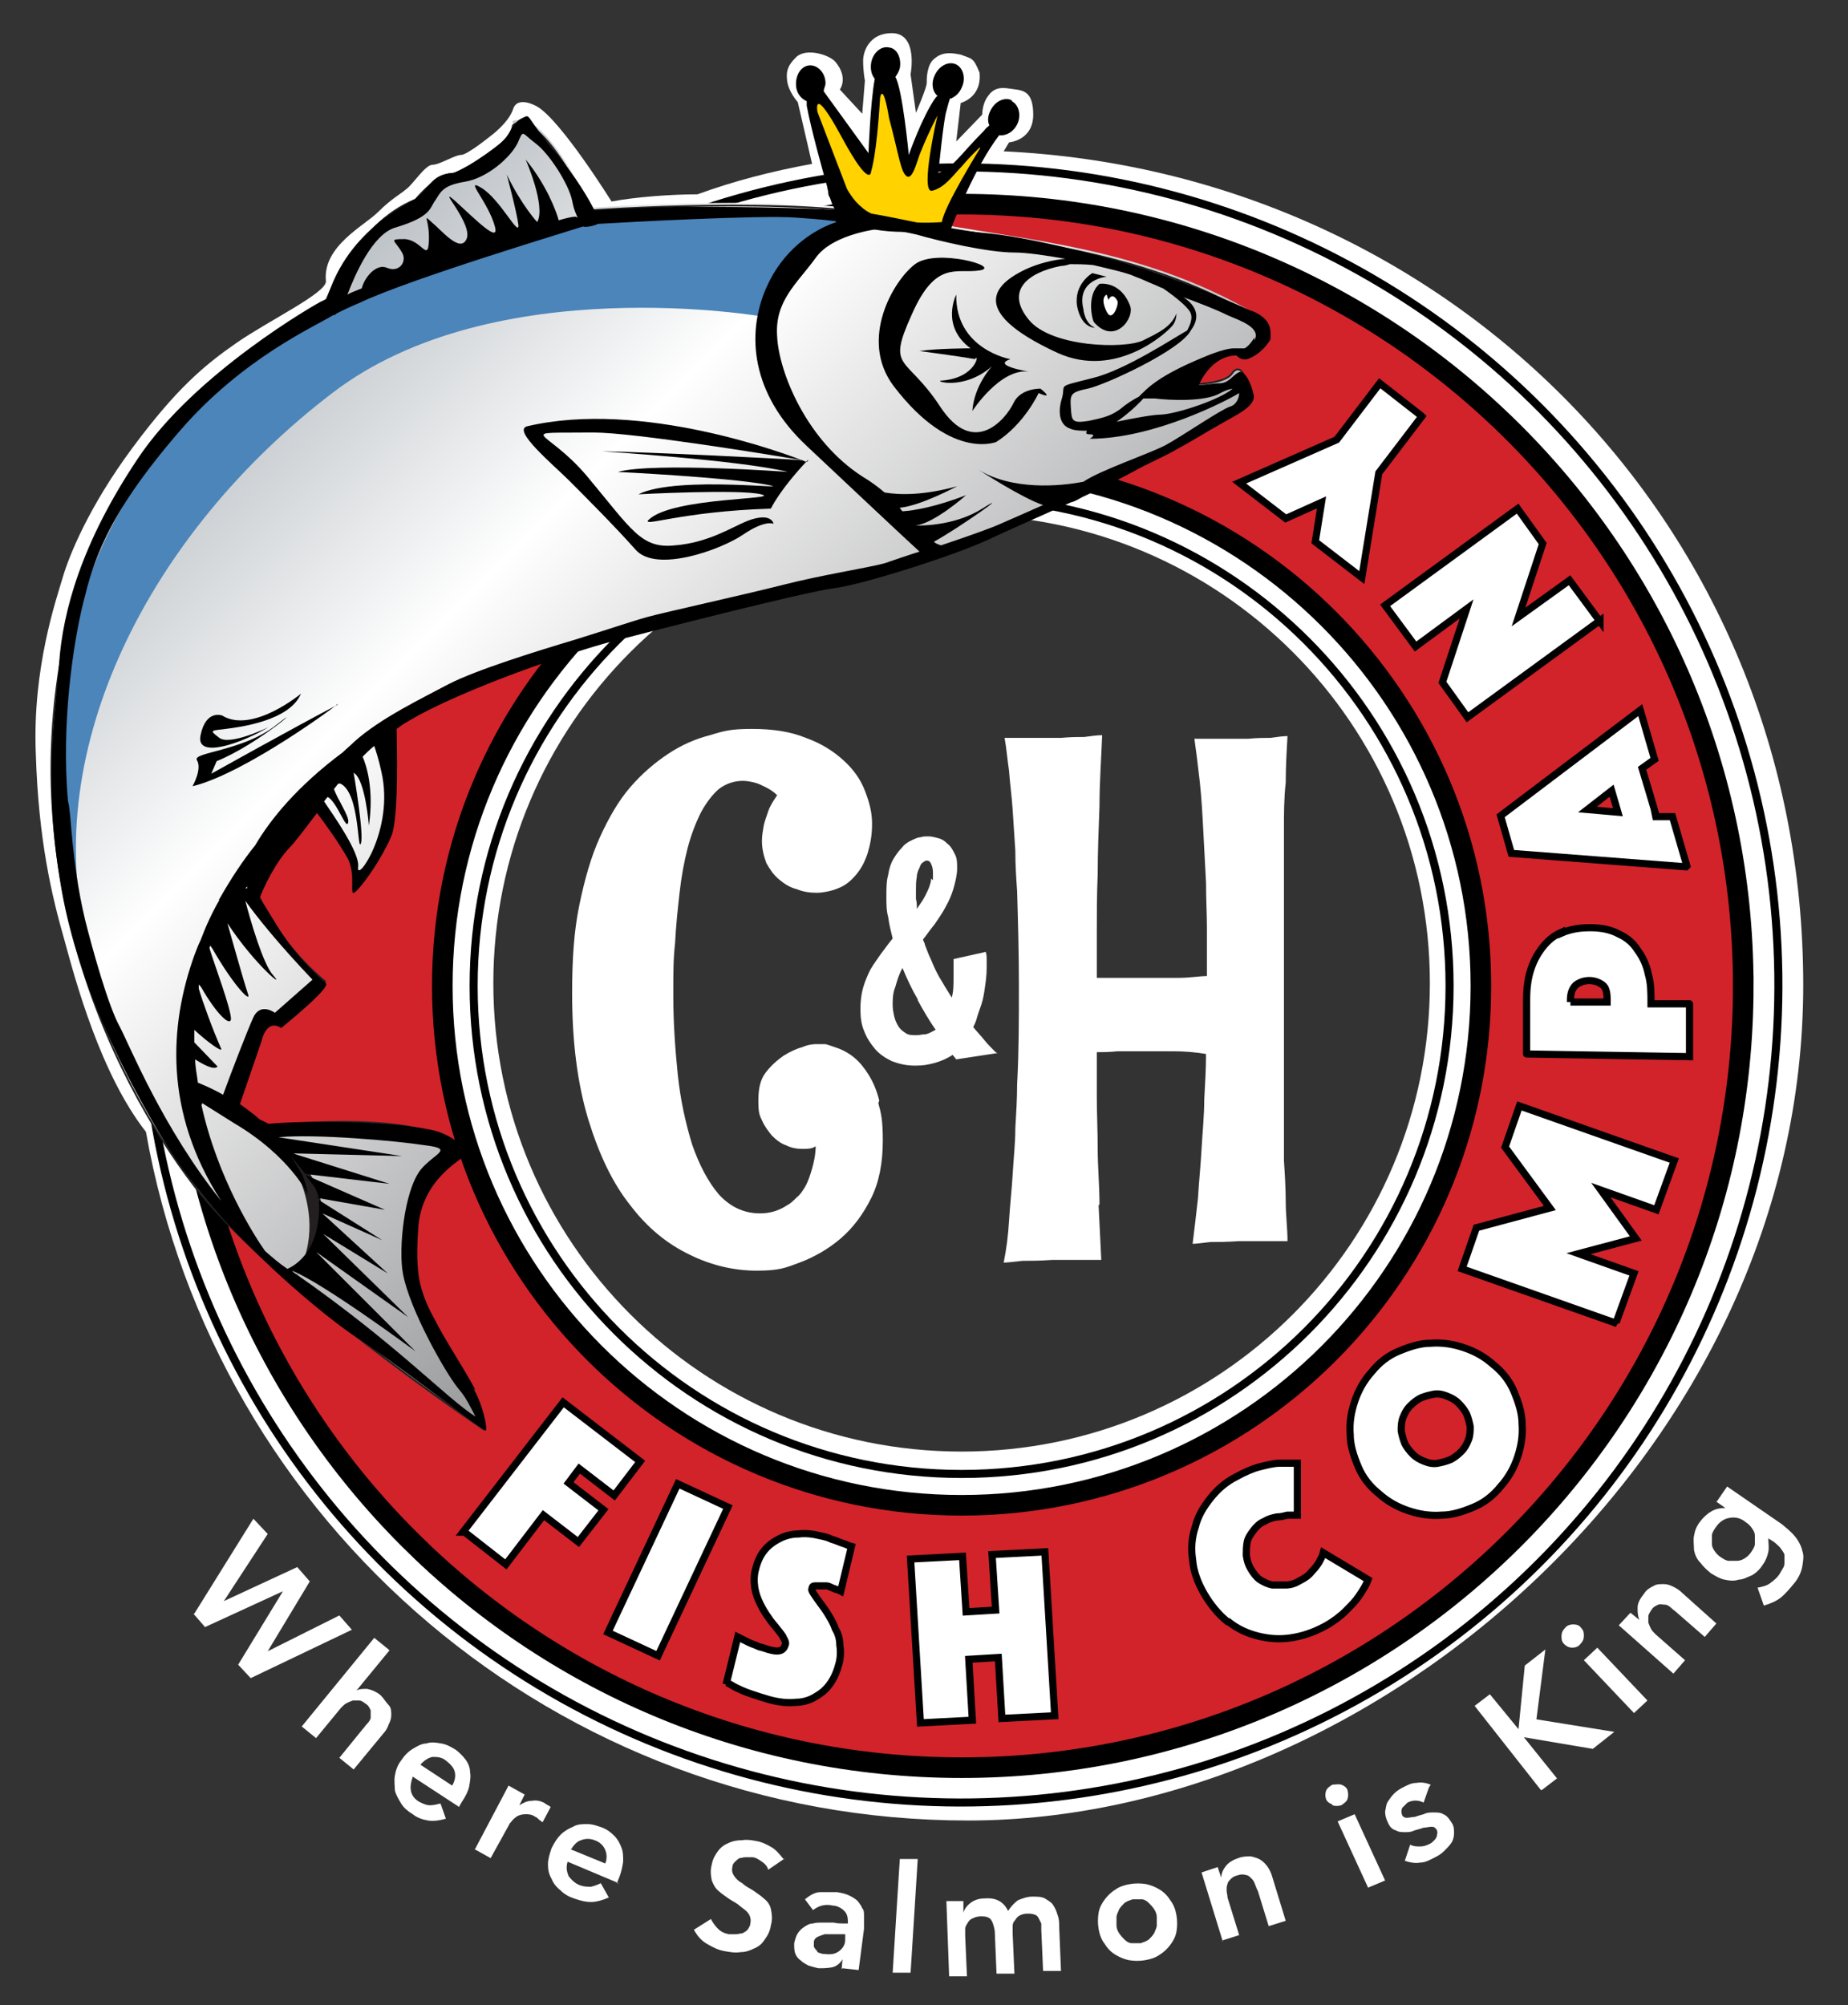
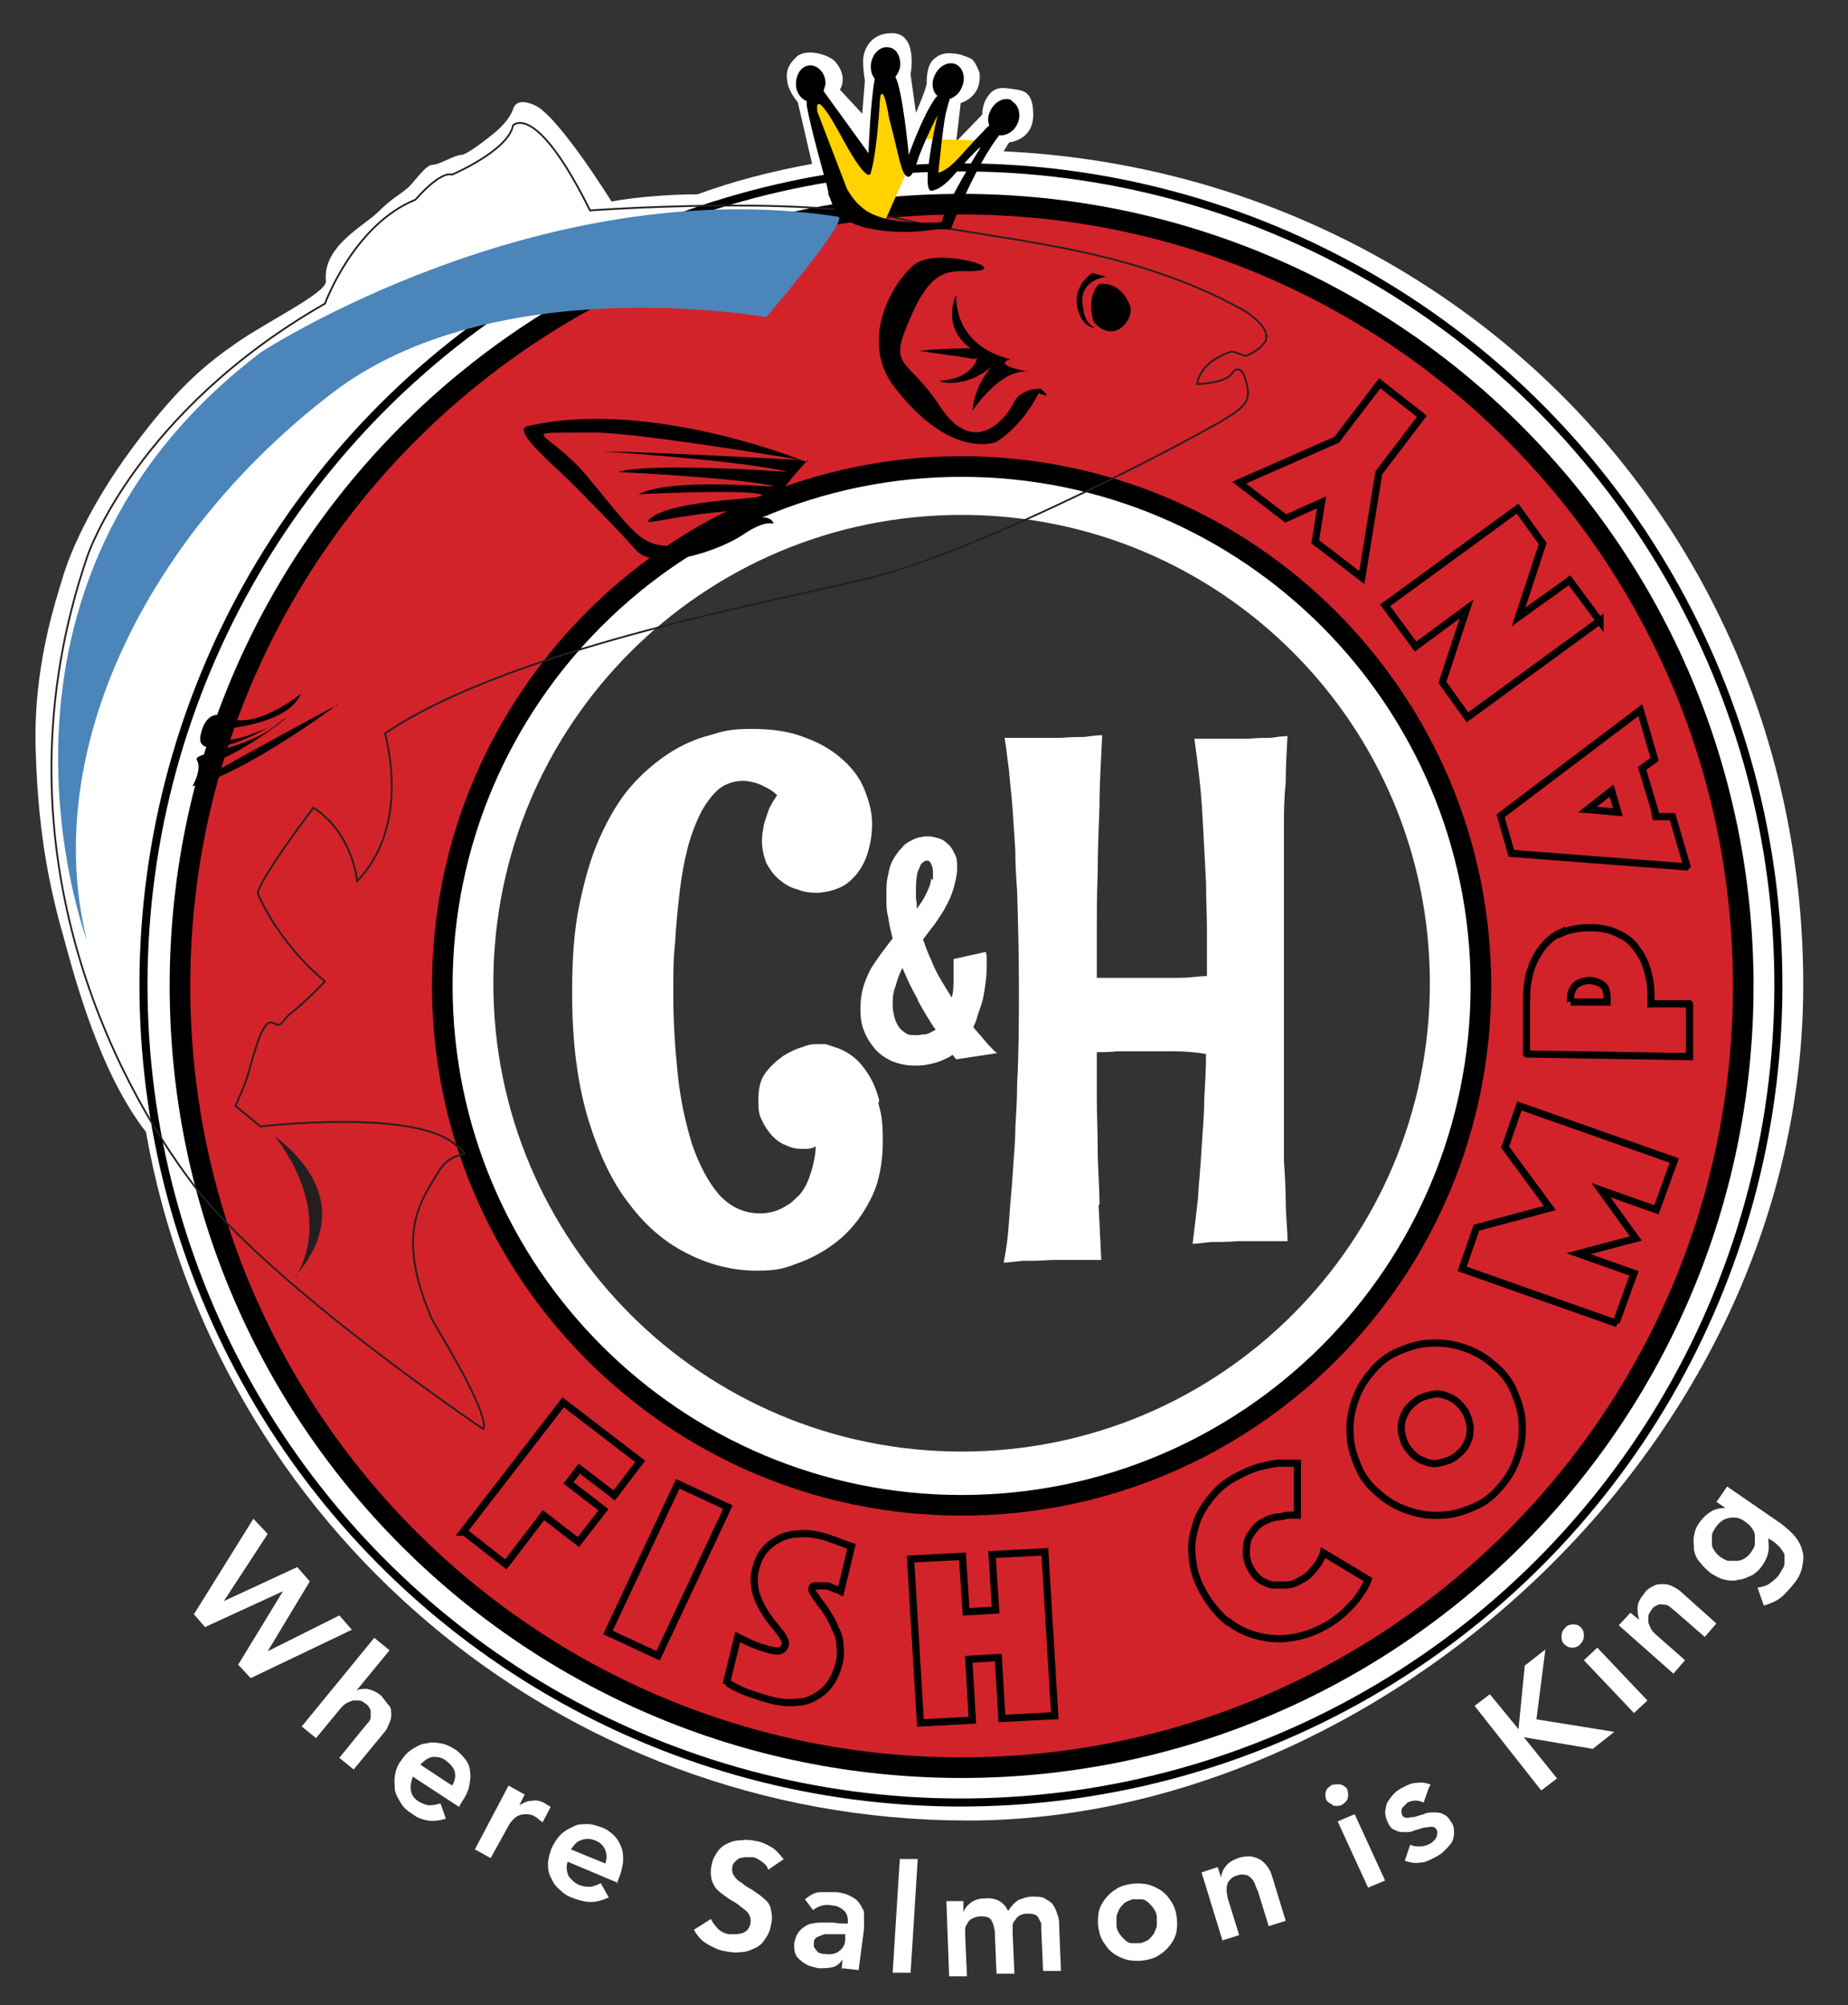
<svg xmlns="http://www.w3.org/2000/svg" id="Layer_1" viewBox="0 0 206.4 223.9">
  <rect x="0" y="0" width="206.4" height="223.9" fill="#333333" stroke="none" />
  <defs>
    <style>      .st0 {        stroke: #fff;        stroke-width: .6px;      }      .st0, .st1, .st2, .st3, .st4, .st5 {        fill: none;      }      .st6 {        fill: #231f20;      }      .st7 {        fill: #d2232a;      }      .st8 {        fill: #fff;      }      .st9 {        fill: #ffd200;      }      .st10 {        fill: #4b85ba;      }      .st2 {        stroke-width: .8px;      }      .st2, .st4, .st5 {        stroke: #000;      }      .st3 {        stroke: #231f20;        stroke-width: .2px;      }      .st4 {        stroke-width: 2.3px;      }      .st11 {        fill: url(#linear-gradient);      }      .st12 {        clip-path: url(#clippath);      }      .st5 {        stroke-width: .9px;      }    </style>
    <clipPath id="clippath">
      <path class="st1" d="M57.3,14c-.5,2.8-6.8,5.5-6.8,5.5-1.4-.4-4.1,2.8-4.1,2.8-6.9,2.8-10.1,11.6-10.1,11.6-21.1,12.1-26.5,28.1-26.5,28.1-11.1,32.3,3.2,59,11.8,70.3,8.6,11.3,32.4,27.3,32.4,27.3.7-1.9-5.6-11.8-5.8-12.4-4.2-9.7-1-13.3.8-16.4,1.9-3,4.4-.9,1.7-3.1-4.8-3.9-21.6-1.9-21.6-1.9l-2.8-2.3s.5-1.1,1.1-2.6,1.7-7.2,3-6.7c1.3.6.7,0,2.4-1.3,1.6-1.3,3.5-3.3,3.5-3.3-5.4-4.5-7.5-9.8-7.5-9.8,0,0-.4-.8,6.2-9.6,4.4,2.8,4.9,8.2,4.9,8.2,5.6-5.9,3.6-14.5,3.1-16.5,13.6-9.2,41.7-14.4,53.5-17.2,13.6-3.2,38.7-16.8,40.8-18.2,2.2-1.4,2.4-2.2,1.8-4.1-.4-1.5-1.1-1.3-1.5-.7-.7,1.1-3.9,1.2-3.9,1.2.3-1.8,1.8-2.9,3.7-3.6.2,0,.6,0,1,.2.4.1.7.3.9.2,1-.5,1.2-.7,1.2-.7.3-.2.5-.5.7-.7.3-.3.2-.7.3-.9.3-1.3-2.4-3-2.4-3-13.7-7.6-27.7-7.7-38.7-10.3-11-2.6-34.4-.9-34.4-.9-4.2-8.5-6.7-9.8-7.9-9.8s-.8.3-.8.3" />
    </clipPath>
    <linearGradient id="linear-gradient" x1="-201.8" y1="507.1" x2="-200.6" y2="507.1" gradientTransform="translate(-67771 26995.8) rotate(90) scale(133.8 -133.8)" gradientUnits="userSpaceOnUse">
      <stop offset="0" stop-color="#8c959d" />
      <stop offset="0" stop-color="#8c959d" />
      <stop offset=".4" stop-color="#fff" />
      <stop offset="1" stop-color="#6d6e71" />
      <stop offset="1" stop-color="#6d6e71" />
      <stop offset="1" stop-color="#6d6e71" />
    </linearGradient>
  </defs>
  <path class="st8" d="M159.7,109.8c0,28.9-23.4,52.3-52.3,52.3s-52.3-23.4-52.3-52.3,23.4-52.3,52.3-52.3,52.3,23.4,52.3,52.3M112.1,16.9l.6-1s2.7-.2,2.7-3.1-1.4-2.7-2.6-2.9c-1.2-.2-1.9,0-2.5.9-.6.8-.6,2-.6,2l-2.9,3,.5-4.3s2.4-.6,2.1-3.4c-.7-1.7-.8-1.5-2.1-2-1.4-.3-2.2-.2-3,.5s-.8,2.2-.8,2.7-1.2,3.3-1.2,3.3l-.6-4.3s.9-4.6-2.1-4.6c-2.4,0-3.2,1.9-3.2,3.1s.2,2.2.2,2.2l-.3,3.7-2.5-2.7s1-1.3-.5-3.1c-.7-.8-3.3-1.6-4.4-.5-.9.9-1.1,1.5-1,2.5.1,1.3,1.2,2.5,1.2,2.5l1.6,6.9c-4.4.8-8.7,1.9-12.8,3.4-3,0-6.9.3-9.6.8,0,0-5.6-9-8.3-10.6,0,0-2.2-1.3-2.7.3-.5,1.5-2.4,2.9-2.4,2.9,0,0-2.7,2.2-3.4,2.2s-2.4,1.1-3.2,1.1-2.2,2.2-2.9,2.7c-.7.6-1.7,1.1-3.2,2.6-1.5,1.5-6.2,3.8-5.8,7.7.1,1.3-6.4,4.4-10,6.9-3.6,2.5-6.7,5.1-11.6,11.7-4.9,6.6-7.1,12.1-7.8,14.5-.7,2.4-3.4,10.1-3,19.7.3,9.7,1.8,15.9,3.2,20.8,1.2,4.4,4,14.9,9.1,21.4,7.7,43.7,45.9,76.9,91.8,76.9s93.3-41.8,93.3-93.3S161.5,19.2,112.1,16.9" />
  <g>
    <circle class="st5" cx="107.3" cy="110" r="91.3" transform="translate(-1.5 1.5) rotate(-.8)" />
-     <path class="st5" d="M107.4,164.6c30.1,0,54.5-24.4,54.5-54.5s-24.4-54.5-54.5-54.5-54.5,24.4-54.5,54.5,24.4,54.5,54.5,54.5Z" />
    <path class="st7" d="M165.4,110.1c0,32.1-26,58-58,58s-58-26-58-58,26-58,58-58,58,26,58,58M194.7,110.1c0-48.2-39.1-87.3-87.3-87.3S20.1,61.8,20.1,110.1s39.1,87.3,87.3,87.3,87.3-39.1,87.3-87.3" />
    <path class="st4" d="M165.4,110.1c0,32.1-26,58-58,58s-58-26-58-58,26-58,58-58,58,26,58,58ZM194.7,110.1c0-48.2-39.1-87.3-87.3-87.3S20.1,61.8,20.1,110.1s39.1,87.3,87.3,87.3,87.3-39.1,87.3-87.3Z" />
-     <path class="st8" d="M158.7,46.4l-4.6-3.6-4.8,6.3-10.9,4.8,5.2,4,4-1.8-.7,4.4,5.2,4,1.9-11.7,4.8-6.3ZM178.7,69.4l-3.4-4.6-5.7,4.1,2.7-8.2-2.8-3.9-14.8,10.8,3.4,4.6,5.7-4.2-2.7,8.2,2.8,3.9,14.8-10.8ZM180.7,90.7l-3.4-.3,2.7-2.1.7,2.4ZM188.4,96.7l-1.6-5.5h-1.8c0-.1-1.6-5.4-1.6-5.4l1.4-1-1.6-5.5-15.6,11.8,1.2,4.2,19.5,1.5ZM175.4,111.9v-.2c0-.8.2-1.3.6-1.7.4-.3.9-.5,1.5-.5.6,0,1.1.2,1.5.5.4.3.5.9.5,1.7v.2s-4.1,0-4.1,0ZM174.4,104.1c-.9.4-1.6,1-2.2,1.8-.6.8-1,1.6-1.3,2.6s-.4,2.1-.4,3.3v5.9c-.1,0,18.2.3,18.2.3v-5.9c.1,0-4.3,0-4.3,0,0-1.2,0-2.3-.3-3.3-.2-1-.6-1.9-1.2-2.7-.5-.8-1.2-1.4-2.1-1.8-.9-.5-2-.7-3.2-.7-1.3,0-2.3.2-3.2.6M180.5,147.7l2-5.5-6.2-2.2,6.4-1.7-3.9-5.4,6.2,2.2,2-5.5-17.3-6.1-1.6,4.6,5,6.8-8.2,2.2-1.6,4.6,17.3,6.1ZM156.9,161.2c-.2-.5-.3-.9-.4-1.4,0-.5,0-1,.2-1.5.2-.5.4-.9.8-1.3.4-.4.8-.7,1.2-.9.5-.2.9-.3,1.4-.4.5,0,1,0,1.5.2.5.2.9.4,1.3.8.4.4.7.8.9,1.2s.3.9.4,1.4,0,1-.2,1.5c-.2.5-.4.9-.8,1.3-.4.4-.8.7-1.2.9s-.9.3-1.4.4-1,0-1.5-.2c-.5-.2-.9-.4-1.3-.8-.4-.4-.7-.8-.9-1.2M157.3,168.7c1.2.4,2.4.6,3.7.5,1.2,0,2.4-.4,3.6-.9,1.2-.5,2.2-1.3,3-2.3.9-1,1.5-2.1,1.9-3.3.4-1.2.6-2.4.5-3.7,0-1.2-.4-2.4-.9-3.6-.5-1.2-1.3-2.2-2.3-3-1-.9-2.1-1.5-3.3-1.9-1.2-.4-2.4-.6-3.7-.5-1.2,0-2.4.4-3.6.9-1.2.5-2.2,1.3-3,2.3-.9,1-1.5,2.1-1.9,3.3-.4,1.2-.6,2.4-.5,3.7,0,1.2.4,2.4.9,3.6.5,1.2,1.3,2.2,2.3,3,1,.9,2.1,1.5,3.3,1.9M137.2,181.1c1,.8,2.1,1.3,3.3,1.6,1.2.3,2.4.4,3.7.2,1.3-.2,2.5-.6,3.8-1.3.9-.5,1.7-1.1,2.3-1.7.6-.6,1.1-1.1,1.5-1.7.4-.6.8-1.2,1-1.8l-5-3c-.1.4-.3.7-.5,1.1-.2.3-.4.6-.8,1-.3.4-.7.7-1.3,1-.5.3-1,.5-1.6.5-.5,0-1,0-1.5,0-.5-.1-.9-.3-1.4-.6-.4-.3-.7-.7-1-1.2-.3-.5-.4-.9-.5-1.5,0-.5,0-1,.1-1.5.1-.5.4-.9.7-1.3.3-.4.7-.8,1.2-1,.5-.3.9-.4,1.4-.5.4,0,.8-.1,1.2-.2.4,0,.8,0,1.1,0v-5.8c-.6,0-1.2,0-2,0-.6,0-1.4.2-2.2.4-.8.2-1.7.6-2.6,1.1-1.2.6-2.1,1.4-2.9,2.4-.8,1-1.4,2-1.7,3.2-.4,1.2-.5,2.4-.3,3.7.1,1.3.6,2.6,1.3,3.8.7,1.2,1.6,2.3,2.6,3.1M102.8,192.4l5.8-.3-.4-6.8,3.3-.2.4,6.8,5.9-.3-1.1-18.3-5.9.3.4,6.2-3.3.2-.4-6.2-5.8.3,1.1,18.3ZM81.2,187.9c.4.2.8.5,1.3.7.4.2.9.4,1.5.6.6.2,1.2.4,1.9.6,1.1.3,2.1.4,3,.3.9,0,1.7-.3,2.3-.7.7-.4,1.2-.9,1.6-1.5.4-.6.7-1.3.9-2.1.2-.7.2-1.5.1-2.1,0-.7-.2-1.3-.5-1.8-.2-.6-.5-1.1-.8-1.6-.3-.5-.6-.9-.9-1.3-.3-.4-.5-.7-.7-1s-.3-.5-.2-.6c0-.2.1-.3.3-.3.1,0,.3,0,.4,0s.3,0,.5,0c.2,0,.3,0,.4,0,.2,0,.4.1.6.2.2,0,.3.1.5.2.2,0,.3.1.5.2l1.2-5c-.4-.1-.7-.3-1.1-.4-.3-.1-.7-.3-1.1-.4-.4-.2-.8-.3-1.3-.4-.8-.2-1.6-.3-2.4-.2-.8,0-1.5.2-2.1.5-.6.3-1.2.7-1.7,1.3-.5.6-.8,1.3-1,2.1-.2.7-.2,1.4-.1,2.1.1.6.3,1.2.6,1.8.3.6.6,1.1.9,1.5.3.5.7.9,1,1.3.3.4.6.7.7,1,.2.3.3.6.2.8-.2.6-.6.8-1.5.6-.5-.1-.9-.3-1.4-.4-.4-.2-.8-.3-1.2-.5-.4-.2-.8-.4-1.2-.6l-1.3,5.3ZM67.9,182.3l5.6,2.6,7.8-16.6-5.6-2.6-7.8,16.6ZM51.9,171.1l4.6,3.6,4.2-5.5,3.9,3,2.8-3.6-3.9-3,1.2-1.6,3.9,3,2.9-3.8-8.6-6.6-11.2,14.5Z" />
    <path class="st0" d="M158.7,46.4l-4.6-3.6-4.8,6.3-10.9,4.8,5.2,4,4-1.8-.7,4.4,5.2,4,1.9-11.7,4.8-6.3ZM178.7,69.4l-3.4-4.6-5.7,4.1,2.7-8.2-2.8-3.9-14.8,10.8,3.4,4.6,5.7-4.2-2.7,8.2,2.8,3.9,14.8-10.8ZM180.7,90.7l-3.4-.3,2.7-2.1.7,2.4ZM188.4,96.7l-1.6-5.5h-1.8c0-.1-1.6-5.4-1.6-5.4l1.4-1-1.6-5.5-15.6,11.8,1.2,4.2,19.5,1.5ZM175.4,111.9v-.2c0-.8.2-1.3.6-1.7.4-.3.9-.5,1.5-.5.6,0,1.1.2,1.5.5.4.3.5.9.5,1.7v.2s-4.1,0-4.1,0ZM174.4,104.1c-.9.4-1.6,1-2.2,1.8-.6.8-1,1.6-1.3,2.6s-.4,2.1-.4,3.3v5.9c-.1,0,18.2.3,18.2.3v-5.9c.1,0-4.3,0-4.3,0,0-1.2,0-2.3-.3-3.3-.2-1-.6-1.9-1.2-2.7-.5-.8-1.2-1.4-2.1-1.8-.9-.5-2-.7-3.2-.7-1.3,0-2.3.2-3.2.6ZM180.5,147.7l2-5.5-6.2-2.2,6.4-1.7-3.9-5.4,6.2,2.2,2-5.5-17.3-6.1-1.6,4.6,5,6.8-8.2,2.2-1.6,4.6,17.3,6.1ZM156.9,161.2c-.2-.5-.3-.9-.4-1.4,0-.5,0-1,.2-1.5.2-.5.4-.9.8-1.3.4-.4.8-.7,1.2-.9.5-.2.9-.3,1.4-.4.5,0,1,0,1.5.2.5.2.9.4,1.3.8.4.4.7.8.9,1.2s.3.9.4,1.4,0,1-.2,1.5c-.2.5-.4.9-.8,1.3-.4.4-.8.7-1.2.9s-.9.3-1.4.4-1,0-1.5-.2c-.5-.2-.9-.4-1.3-.8-.4-.4-.7-.8-.9-1.2ZM157.3,168.7c1.2.4,2.4.6,3.7.5,1.2,0,2.4-.4,3.6-.9,1.2-.5,2.2-1.3,3-2.3.9-1,1.5-2.1,1.9-3.3.4-1.2.6-2.4.5-3.7,0-1.2-.4-2.4-.9-3.6-.5-1.2-1.3-2.2-2.3-3-1-.9-2.1-1.5-3.3-1.9-1.2-.4-2.4-.6-3.7-.5-1.2,0-2.4.4-3.6.9-1.2.5-2.2,1.3-3,2.3-.9,1-1.5,2.1-1.9,3.3-.4,1.2-.6,2.4-.5,3.7,0,1.2.4,2.4.9,3.6.5,1.2,1.3,2.2,2.3,3,1,.9,2.1,1.5,3.3,1.9ZM137.2,181.1c1,.8,2.1,1.3,3.3,1.6,1.2.3,2.4.4,3.7.2,1.3-.2,2.5-.6,3.8-1.3.9-.5,1.7-1.1,2.3-1.7.6-.6,1.1-1.1,1.5-1.7.4-.6.8-1.2,1-1.8l-5-3c-.1.4-.3.7-.5,1.1-.2.3-.4.6-.8,1-.3.4-.7.7-1.3,1-.5.3-1,.5-1.6.5-.5,0-1,0-1.5,0-.5-.1-.9-.3-1.4-.6-.4-.3-.7-.7-1-1.2-.3-.5-.4-.9-.5-1.5,0-.5,0-1,.1-1.5.1-.5.4-.9.7-1.3.3-.4.7-.8,1.2-1,.5-.3.9-.4,1.4-.5.4,0,.8-.1,1.2-.2.4,0,.8,0,1.1,0v-5.8c-.6,0-1.2,0-2,0-.6,0-1.4.2-2.2.4-.8.2-1.7.6-2.6,1.1-1.2.6-2.1,1.4-2.9,2.4-.8,1-1.4,2-1.7,3.2-.4,1.2-.5,2.4-.3,3.7.1,1.3.6,2.6,1.3,3.8.7,1.2,1.6,2.3,2.6,3.1ZM102.8,192.4l5.8-.3-.4-6.8,3.3-.2.4,6.8,5.9-.3-1.1-18.3-5.9.3.4,6.2-3.3.2-.4-6.2-5.8.3,1.1,18.3ZM81.2,187.9c.4.2.8.5,1.3.7.4.2.9.4,1.5.6.6.2,1.2.4,1.9.6,1.1.3,2.1.4,3,.3.9,0,1.7-.3,2.3-.7.7-.4,1.2-.9,1.6-1.5.4-.6.7-1.3.9-2.1.2-.7.2-1.5.1-2.1,0-.7-.2-1.3-.5-1.8-.2-.6-.5-1.1-.8-1.6-.3-.5-.6-.9-.9-1.3-.3-.4-.5-.7-.7-1s-.3-.5-.2-.6c0-.2.1-.3.3-.3.1,0,.3,0,.4,0s.3,0,.5,0c.2,0,.3,0,.4,0,.2,0,.4.1.6.2.2,0,.3.1.5.2.2,0,.3.1.5.2l1.2-5c-.4-.1-.7-.3-1.1-.4-.3-.1-.7-.3-1.1-.4-.4-.2-.8-.3-1.3-.4-.8-.2-1.6-.3-2.4-.2-.8,0-1.5.2-2.1.5-.6.3-1.2.7-1.7,1.3-.5.6-.8,1.3-1,2.1-.2.7-.2,1.4-.1,2.1.1.6.3,1.2.6,1.8.3.6.6,1.1.9,1.5.3.5.7.9,1,1.3.3.4.6.7.7,1,.2.3.3.6.2.8-.2.6-.6.8-1.5.6-.5-.1-.9-.3-1.4-.4-.4-.2-.8-.3-1.2-.5-.4-.2-.8-.4-1.2-.6l-1.3,5.3ZM67.9,182.3l5.6,2.6,7.8-16.6-5.6-2.6-7.8,16.6ZM51.9,171.1l4.6,3.6,4.2-5.5,3.9,3,2.8-3.6-3.9-3,1.2-1.6,3.9,3,2.9-3.8-8.6-6.6-11.2,14.5Z" />
    <path class="st2" d="M158.7,46.4l-4.6-3.6-4.8,6.3-10.9,4.8,5.2,4,4-1.8-.7,4.4,5.2,4,1.9-11.7,4.8-6.3ZM178.7,69.4l-3.4-4.6-5.7,4.1,2.7-8.2-2.8-3.9-14.8,10.8,3.4,4.6,5.7-4.2-2.7,8.2,2.8,3.9,14.8-10.8ZM180.7,90.7l-3.4-.3,2.7-2.1.7,2.4ZM188.4,96.7l-1.6-5.5h-1.8c0-.1-1.6-5.4-1.6-5.4l1.4-1-1.6-5.5-15.6,11.8,1.2,4.2,19.5,1.5ZM175.4,111.9v-.2c0-.8.2-1.3.6-1.7.4-.3.9-.5,1.5-.5.6,0,1.1.2,1.5.5.4.3.5.9.5,1.7v.2s-4.1,0-4.1,0ZM174.4,104.1c-.9.4-1.6,1-2.2,1.8s-1,1.6-1.3,2.6c-.3,1-.4,2.1-.4,3.3v5.9c-.1,0,18.2.3,18.2.3v-5.9c.1,0-4.3,0-4.3,0,0-1.2,0-2.3-.3-3.3-.2-1-.6-1.9-1.2-2.7-.5-.8-1.2-1.4-2.1-1.8-.9-.5-2-.7-3.2-.7-1.3,0-2.3.2-3.2.6ZM180.5,147.7l2-5.5-6.2-2.2,6.4-1.7-3.9-5.4,6.2,2.2,2-5.5-17.3-6.1-1.6,4.6,5,6.8-8.2,2.2-1.6,4.6,17.3,6.1ZM156.9,161.2c-.2-.5-.3-.9-.4-1.4,0-.5,0-1,.2-1.5.2-.5.4-.9.8-1.3.4-.4.8-.7,1.2-.9.5-.2.9-.3,1.4-.4s1,0,1.5.2c.5.2.9.4,1.3.8.4.4.7.8.9,1.2.2.5.3.9.4,1.4,0,.5,0,1-.2,1.5-.2.5-.4.9-.8,1.3-.4.4-.8.7-1.2.9-.5.2-.9.3-1.4.4s-1,0-1.5-.2c-.5-.2-.9-.4-1.3-.8-.4-.4-.7-.8-.9-1.2ZM157.3,168.7c1.2.4,2.4.6,3.7.5,1.2,0,2.4-.4,3.6-.9,1.2-.5,2.2-1.3,3-2.3.9-1,1.5-2.1,1.9-3.3.4-1.2.6-2.4.5-3.7,0-1.2-.4-2.4-.9-3.6-.5-1.2-1.3-2.2-2.3-3-1-.9-2.1-1.5-3.3-1.9-1.2-.4-2.4-.6-3.7-.5-1.2,0-2.4.4-3.6.9-1.2.5-2.2,1.3-3,2.3-.9,1-1.5,2.1-1.9,3.3-.4,1.2-.6,2.4-.5,3.7,0,1.2.4,2.4.9,3.6.5,1.2,1.3,2.2,2.3,3,1,.9,2.1,1.5,3.3,1.9ZM137.2,181.1c1,.8,2.1,1.3,3.3,1.6s2.4.4,3.7.2c1.3-.2,2.5-.6,3.8-1.3.9-.5,1.7-1.1,2.3-1.7.6-.6,1.1-1.1,1.5-1.7.4-.6.8-1.2,1-1.8l-5-3c-.1.4-.3.7-.5,1.1-.2.3-.4.6-.8,1-.3.4-.7.7-1.3,1-.5.3-1,.5-1.6.5-.5,0-1,0-1.5,0-.5-.1-.9-.3-1.4-.6-.4-.3-.7-.7-1-1.2-.3-.5-.4-.9-.5-1.5,0-.5,0-1,.1-1.5.1-.5.4-.9.7-1.3.3-.4.7-.8,1.2-1,.5-.3.9-.4,1.4-.5.4,0,.8-.1,1.2-.2.4,0,.8,0,1.1,0v-5.8c-.6,0-1.2,0-2,0-.6,0-1.4.2-2.2.4-.8.2-1.7.6-2.6,1.1-1.2.6-2.1,1.4-2.9,2.4-.8,1-1.4,2-1.7,3.2-.4,1.2-.5,2.4-.3,3.7.1,1.3.6,2.6,1.3,3.8.7,1.2,1.6,2.3,2.6,3.1ZM102.8,192.4l5.8-.3-.4-6.8,3.3-.2.4,6.8,5.9-.3-1.1-18.3-5.9.3.4,6.2-3.3.2-.4-6.2-5.8.3,1.1,18.3ZM81.2,187.9c.4.2.8.5,1.3.7.4.2.9.4,1.5.6.6.2,1.2.4,1.9.6,1.1.3,2.1.4,3,.3.9,0,1.7-.3,2.3-.7.7-.4,1.2-.9,1.6-1.5.4-.6.7-1.3.9-2.1.2-.7.2-1.5.1-2.1,0-.7-.2-1.3-.5-1.8-.2-.6-.5-1.1-.8-1.6-.3-.5-.6-.9-.9-1.3-.3-.4-.5-.7-.7-1-.2-.3-.3-.5-.2-.6,0-.2.1-.3.3-.3.1,0,.3,0,.4,0s.3,0,.5,0c.2,0,.3,0,.4,0,.2,0,.4.1.6.2s.3.1.5.2c.2,0,.3.1.5.2l1.2-5c-.4-.1-.7-.3-1.1-.4-.3-.1-.7-.3-1.1-.4-.4-.2-.8-.3-1.3-.4-.8-.2-1.6-.3-2.4-.2-.8,0-1.5.2-2.1.5-.6.3-1.2.7-1.7,1.3-.5.6-.8,1.3-1,2.1-.2.7-.2,1.4-.1,2.1.1.6.3,1.2.6,1.8.3.6.6,1.1.9,1.5.3.5.7.9,1,1.3.3.4.6.7.7,1,.2.3.3.6.2.8-.2.6-.6.8-1.5.6-.5-.1-.9-.3-1.4-.4-.4-.2-.8-.3-1.2-.5-.4-.2-.8-.4-1.2-.6l-1.3,5.3ZM67.9,182.3l5.6,2.6,7.8-16.6-5.6-2.6-7.8,16.6ZM51.9,171.1l4.6,3.6,4.2-5.5,3.9,3,2.8-3.6-3.9-3,1.2-1.6,3.9,3,2.9-3.8-8.6-6.6-11.2,14.5Z" />
    <path class="st8" d="M98.2,122.9c-.3-1.2-.7-2.1-1.2-2.9-.5-.8-1-1.4-1.6-1.9-.6-.5-1.2-.8-1.7-1-.6-.2-1.1-.4-1.5-.5-.4,0-.8,0-1,0s-.8,0-1.5.3c-.7.2-1.4.5-2.2,1-.7.5-1.4,1.1-2,1.9-.6.8-.8,1.8-.8,3.1s.1,1.6.4,2.2c.3.7.7,1.2,1.1,1.7.5.5,1,.9,1.6,1.1.6.3,1.2.4,1.8.4s1.1,0,1.5-.3c0,.9-.2,1.8-.4,2.5-.2.7-.4,1.3-.7,1.9-.3.5-.6,1-1,1.3-.4.4-.7.7-1.1.9-.9.6-1.9.9-3,.9-1.8,0-3.3-.7-4.6-2.1-1.2-1.4-2.2-3.3-3-5.6-.7-2.3-1.3-4.9-1.6-7.8-.3-2.9-.5-5.9-.5-8.8s0-4,.2-5.9c.1-2,.3-3.8.5-5.6.2-1.8.5-3.4.9-5,.4-1.5.9-2.8,1.5-4,.6-1.1,1.3-2,2-2.6.8-.6,1.7-.9,2.7-.9.4,0,.9.1,1.3.2.4.1.8.3,1.2.5.4.2.9.5,1.3.9-.4.6-.8,1.2-1,1.8-.2.6-.4,1.1-.5,1.6-.1.6-.2,1.1-.2,1.7,0,.9.2,1.7.5,2.5.4.7.8,1.3,1.4,1.8.6.5,1.2.9,2,1.1.7.3,1.5.4,2.2.4s1.7-.2,2.4-.5c.8-.3,1.4-.8,2-1.5.6-.7,1-1.5,1.3-2.4.3-1,.5-2,.5-3.3s-.3-2.4-.8-3.7c-.5-1.3-1.3-2.4-2.4-3.4-1.1-1-2.5-1.9-4.2-2.5-1.7-.7-3.7-1-6-1s-3.1.2-4.7.7c-1.6.4-3.2,1.1-4.7,2.1-1.5,1-2.9,2.2-4.2,3.7-1.3,1.5-2.4,3.4-3.4,5.6-1,2.2-1.7,4.7-2.3,7.6-.6,2.9-.8,6.1-.8,9.8,0,5.5.6,10.1,1.8,14.1,1.2,3.9,2.7,7.1,4.7,9.6,1.9,2.5,4.1,4.3,6.6,5.5,2.4,1.2,5,1.8,7.5,1.8s3.2-.3,4.8-.9,3.2-1.5,4.6-2.7c1.4-1.2,2.5-2.7,3.4-4.5.9-1.8,1.3-4,1.3-6.4s-.2-3.1-.5-4.2" />
    <path class="st8" d="M104,98.1c0,.3-.1.6-.2.9-.1.3-.3.7-.5,1.1-.2.4-.5.8-.9,1.4,0-.4,0-.8-.1-1.1,0-.3,0-.7,0-1,0-.5,0-1,.1-1.5,0-.4.2-.8.3-1,.1-.3.2-.5.4-.6.1-.1.3-.2.4-.2.2,0,.4.1.5.4.1.2.2.5.2.9s0,.6,0,.9M102.5,111.7c.6,1.1,1.3,2.3,2,3.3-.4.2-.7.4-1.1.5-.4,0-.7.1-1,.1-.5,0-.9,0-1.2-.2-.3-.2-.6-.4-.8-.7-.2-.3-.4-.7-.5-1.1-.1-.4-.2-.9-.2-1.4s0-1.3.3-2c.2-.7.4-1.4.8-2.1.5,1.2,1,2.3,1.7,3.5M111.2,117.5c-.5-.5-.9-.9-1.3-1.4-.4-.5-.8-.9-1.2-1.4.1-.2.3-.6.4-1s.3-.9.5-1.5c.2-.6.3-1.2.4-1.9.1-.7.2-1.4.2-2.2s0-.6,0-.9c0-.3,0-.6-.1-.9l-3.6.8c0,.7,0,1.4,0,2,0,.9,0,1.6-.2,2.3-.5-.8-1-1.6-1.4-2.3-.4-.7-.7-1.4-.9-1.9-.3-.6-.5-1.2-.7-1.7,0-.2-.2-.4-.2-.6.4-.5.8-1.1,1.3-1.7.4-.6.9-1.3,1.2-1.9.4-.7.7-1.4.9-2.1.2-.7.4-1.5.4-2.2s0-1.2-.3-1.7c-.2-.4-.4-.8-.8-1.1-.3-.3-.6-.5-1-.6-.4-.1-.7-.2-1.1-.2s-.6,0-.9.1c-.3,0-.7.2-1.1.4-.4.2-.7.4-1,.8-.3.3-.6.7-.9,1.2s-.5,1.1-.6,1.8c-.2.7-.2,1.5-.2,2.4s0,1.6.2,2.3c.1.8.3,1.6.5,2.4-.5.6-.9,1.2-1.3,1.7-.4.6-.8,1.1-1.2,1.8-.3.6-.6,1.3-.8,2-.2.7-.3,1.5-.3,2.4s.1,1.7.4,2.4c.3.8.7,1.4,1.2,2,.5.6,1.1,1,1.9,1.4.8.3,1.6.5,2.6.5s1.4-.1,2.2-.3c.7-.2,1.4-.5,2-.9l.4.5,4.6-.7Z" />
    <path class="st8" d="M122.8,134.5c0-2.1-.2-4.2-.2-6.2,0-2-.1-4-.1-5.9,0-1.9,0-3.5,0-4.9.6,0,1.4,0,2.3-.1.9,0,1.9,0,3,0s2.2,0,3.3,0c1.2,0,2.4.1,3.6.3,0,1.6-.1,3.3-.2,5.1,0,1.8-.2,3.7-.3,5.5-.1,1.9-.3,3.7-.4,5.5-.2,1.8-.4,3.5-.6,5.1.4,0,1.1-.1,2-.2.8,0,1.8,0,3.2-.1,1.4,0,3.2,0,5.4,0,0-1.4-.2-2.9-.2-4.4,0-1.5-.1-3.1-.2-4.6,0-1.5,0-3,0-4.5s0-2.9,0-4.2c0-3.2,0-6.3,0-9.3s0-6.3,0-9.6c0-1.4,0-2.9,0-4.5s0-3.2,0-4.9c0-1.7,0-3.4.2-5.2,0-1.7.1-3.5.2-5.2-.5,0-1.2.1-1.9.2-.7,0-1.5,0-2.5.1-1,0-2.1,0-3.5,0h-2.5c.2,1.4.4,3,.6,4.8.2,1.8.3,3.7.4,5.6.1,1.9.2,3.8.3,5.7,0,1.9.1,3.5.1,5,0,1.5,0,2.7,0,3.7,0,1,0,1.6,0,1.7-.8,0-1.9.2-3.2.2-1.3,0-2.7,0-4.4,0h-2.3c-.8,0-1.6,0-2.4,0,0-1.3,0-3,0-5,0-2,0-4.2.1-6.6,0-2.4.1-4.9.2-7.6,0-2.7.2-5.3.3-7.9-.6,0-1.2.1-2,.2-.7,0-1.5,0-2.6.1-1,0-2.2,0-3.7,0h-2.6c.2,1.1.3,2.3.5,3.7.1,1.4.3,2.8.4,4.3.1,1.5.2,3,.3,4.6,0,1.6.1,3.1.2,4.5.1,3.4.2,7,.2,10.6,0,3.7,0,7.3-.2,11,0,1.6-.1,3.2-.2,4.9,0,1.7-.2,3.4-.3,5.2-.1,1.7-.3,3.4-.4,5.1s-.3,3.2-.6,4.7c.4,0,1.1-.1,2.1-.2.8,0,1.9,0,3.3-.1,1.4,0,3.3,0,5.5,0-.1-1.9-.2-4-.3-6.1" />
  </g>
  <g class="st12">
-     <rect class="st11" x="-32" y="-15.5" width="204.4" height="204.4" transform="translate(-40.8 75) rotate(-45)" />
-   </g>
+     </g>
  <g>
    <path class="st3" d="M141.4,37.7c.3-1.3-2.4-3-2.4-3-13.7-7.6-27.7-7.7-38.7-10.3-11-2.6-34.4-.9-34.4-.9-6.1-12.3-8.6-9.5-8.6-9.5-.5,2.8-6.8,5.5-6.8,5.5-1.4-.4-4.1,2.8-4.1,2.8-6.9,2.8-10.1,11.6-10.1,11.6-21.1,12.1-26.5,28.1-26.5,28.1-11.1,32.3,3.2,59,11.8,70.3,8.6,11.3,32.4,27.3,32.4,27.3.7-1.9-5.6-11.8-5.8-12.4-4.2-9.7-1-13.3.8-16.4,1.9-3,4.4-.9,1.7-3.1-4.8-3.9-21.6-1.9-21.6-1.9l-2.8-2.3s.5-1.1,1.1-2.6,1.7-7.2,3-6.7c1.3.6.7,0,2.4-1.3,1.6-1.3,3.5-3.3,3.5-3.3-5.4-4.5-7.5-9.8-7.5-9.8,0,0-.4-.8,6.2-9.6,4.4,2.8,4.9,8.2,4.9,8.2,5.6-5.9,3.6-14.5,3.1-16.5,13.6-9.2,41.7-14.4,53.5-17.2,13.6-3.2,38.7-16.8,40.8-18.2,2.2-1.4,2.4-2.2,1.8-4.1-.4-1.5-1.1-1.3-1.5-.7-.7,1.1-3.9,1.2-3.9,1.2.3-1.8,1.8-2.9,3.7-3.6.4-.2,1.6.6,1.9.4,1-.5,1.2-.7,1.2-.7.3-.2.5-.5.7-.7.3-.3.2-.7.3-.9Z" />
    <path class="st10" d="M85.5,35.4s-30.3-5.4-48.4,8.5c-20.3,15.5-32.7,39.7-27.4,61.1,0,0-14.9-39.7,19.5-65.7,0,0,31-20.2,64.4-15.1,1.4.2-8,11.2-8,11.2" />
    <path d="M122.8,31.7s2.3-.4,3.4,2.4c.6,1.4-1.7,4.5-4,1.9-.2-.2-.9-3,.6-4.3" />
-     <path class="st8" d="M123.6,32.9s-.8.3,0,1.9c.6,1.3,1.4-.8,1.2-1.2-.6-1.1-1-.1-1-.1l-.2-.6Z" />
    <path d="M90.1,51.6s0,0,0,0c-2.2-.9-18.5-7-31.2-4-1.8.4,2.9,4.3,4.7,6.1,1.4,1.4,5.1,5.1,7.4,7.7,2.3,2.6,9.5,0,12-1.7,2.5-1.7,3.4-1.2,3.4-1.2,0,0-.2-1.4-3-.3-1.7.7-4.3,2.4-8,2.7-3.8.4-4.8-1.7-9.9-7.8-4.6-5.4-8.3-4.7.8-4.8,4.5,0,19.8,2.5,23.4,3.1-2.8-.2-16.7-.9-22.5-1,0,0,15.6,1,20.8,2.3,0,0-15-1.1-19,0,0,0,12.1.6,16.5,1.4,4.4.8-9.8-1.1-14.2,1.1,0,0,11.3-.6,13.7,0,2.5.6-9.8.3-12.5,2.8-1.1,1,3.5-.9,13.6-1.2,0,0,.9-2,4.1-5.4.2,0,.3,0,.3,0,0,0,0,0-.2,0,0,0,0,0,0,0" />
    <path class="st6" d="M30.6,126.8s6.9,7.9,2.5,15.7c-1.3.8,8.7-7.1-2.5-15.7" />
    <path d="M37.7,78.6c.6-.3-10.3,7.8-16.2,9.2,0,0,1.1-1.9.5-2.9-.6-.9,5.1-1,8.8-3.9s-1.9,2.1-6.6,4l-.6,1.4s9.5-5.3,14.1-7.7" />
    <path d="M33.7,77.4s-5.5,4.6-8.9,2.5c0,0-1.8-.7-2.4,2.2-.6,2.8,4.8.8,7.6-.9,0,0-4.3,2.1-5.5,1.2s-.9-.8.7-1c1.6-.2,7.1-.9,8.4-3.9" />
    <path d="M116.3,43.4s-2.3-.1-3.1,1.6c-.8,1.7-4.4,6.2-8.2.4-3.8-5.8-6-4-3.2-10.2,2.7-6.2,5-4.6,7.6-5,2.6-.4-4.8-2.5-7.2-.7-2.4,1.8-6.3,8.4-2.4,13.6,6.7,8.8,11.9,6,11.4,6.3,3.2-2,4.8-5.5,4.8-5.5,1.9.8.2-.5.2-.5" />
    <path d="M123.6,30.9s-3.4.3-2.6,3.6c0,0,.1,1.6,1.3,2.1,0,0-1.5.1-2-2.4-.4-2.5,1.7-3.7,1.7-3.7l1.6.4Z" />
    <path d="M112.8,40.1s-6.1-1.1-6-7.2c0,0-1.8,3.5,1.6,6,0,0-3.7,0-5.7.3,0,0,4.5.6,6.2.9.5-.8.2,2.1-3.7,2.4-1.1,0,2.4,1.2,5.6-1.6,0,0-2,2.1-2.2,5,0,0,3.1-4.8,6.3-4.4,0,0-4.3-.7-2-1.4" />
-     <path class="st9" d="M110.1,15.7l-6,5.5,1-9.8-3.3,7.7-3.4-9.8-1.3,9.4-6.7-9.5,3.5,14.6s2.2.7,4.8,1.2c.6.2,1.3.3,2.1.4,2,.3,4,.3,5.2-.2l4.2-9.5Z" />
-     <path d="M34.1,131.2h0c0,0-.1,0-.1,0h.2ZM43,135.1l-8.9-3.9,1,1.3s.3.4.5,1.3l7.4,1.3ZM35.4,133.7l.3.2s0,0,0-.1h-.3ZM140.1,37.7c-.6,1-1.1,1.2-1.1,1.2,0,0-.6,0-1.2,0-.5,0-1.5.2-3.4,1-5.1,2.1-6.3,3.5-7.2,4.4,0,0,0,0,0,0-.6.3-1.4.8-2.1,1.4-1,.7-1.6.9-3.5,1.3-1.9.3-1.9,0-2-1.5-.1-1.5,0-1.7,1.9-2.1,1.9-.4,10.4-4.3,11.5-6.5.6-.8,1.3-2.3-.8-3.7,1.9.7,3.7,1.4,4.9,2,1.4.6,3.8,1.4,3,2.8M129.6,32s2.6,1.7,3.3,2.8c.4.7,0,1.5-.3,2.1-1.6.9-6.9,4.4-10.5,5.3-4.3,1.1-3,.6-3.5,2.3-.3.9-.6,2.9,1,3.4.5.2,1.2.2,1.8.2-.1.2-.2.4.3.4.9,0,0,.5,0,.5,7.2,0,15.4-4.3,16.7-5.1,0,.5-.3,1.3-1,1.5-1,.3-5.2,3.2-7.2,4.3-1.9,1-7.3,2.8-9.2,4.1-2.6.5-8,1-11.8-1.4,0,0,4.9,3.2,7.3,4-2,.9-4.1,1.8-5,2.2-.9.4-3.7,1.4-6.4,2.3-.3-.1-.6-.2-.8-.4,2.6-1.4,9.1-6,5.4-3.7-2.7,1.7-5.9,1.9-7.5,1.9,0,0,0,0,0,0,2.1-.2,5.7-3.4,5.7-3.4-3.4,1.3-5.7,1.7-7.1,1.8-.1-.1-.2-.2-.3-.4,2.3-.2,6.4-2.4,6.4-2.4-3.6,1-6.3,1-8.1.7-.7-.6-1.5-1.2-2.5-1.8-6.2-4-9.3-11.6-9.5-15.6-.3-4,2.2-5.9,4.3-8.8,1.7-2.4,5.9-3.1,7.4-3.3,1.6.2,3,.5,3.9.7,2.4.7,7.9,2,10.9,2,1.3,0,3.4.3,5.7.7,0,0,0,0,0,0-1.3.1-3,.5-4.5,1.2-2.9,1.4-7,4.4,3.6,9.3,6.6,3,12.3-2.3,12.9-3.1.4-.5.4-1.3.4-1.3-.6,1.5-1.9,2.1-3.7,3-2,1-10.3.8-12.8-2.3-2.7-3.3,0-5.3,3.6-6,.3,0,.7-.1,1-.2.7,0,1.6,0,2.6.1,2.1.5,3.9.9,4.7,1.3.6.2,1.4.6,2.4,1,.2.1.4.2.7.3M93.4,24.8c-2.7.9-6,3.2-7.8,7.3-2.3,5.2-1.7,11.9,4.5,17.7,4.8,4.5,10.3,9.7,12.6,11.8-1.6.5-3,1-3.9,1.3-1.8.5-7,1.3-11.3,2.4-3.9,1-13.4,3.1-15.2,3.6-1.8.5-4.4,1.4-8.3,2.6-4,1.2-10.8,3.3-13.9,4.9-3,1.6-7.6,3.8-10.5,6.4-.4.4-.9.8-1.3,1.2-5.1,3.8-8.1,7.5-9.8,10.4-1.3,1.6-2.7,3.7-4,6,0,0-.1,0,0,.1-.8,1.4-1.5,2.9-2.1,4.5-.3.6-.5,1.2-.7,1.7-2.8,7.8-3.4,17.5,3,27.4-6.5-8.1-10.2-17.3-11.3-19.4-1.3-2.3-3.1-8.8-3.9-12-1.6-6.8-1.5-11.9-1.9-13.2-.8-8.6.6-17.8,1.7-22.2,1.1-4.4,2.4-9.5,10.8-19.2,7-8.1,15-11.6,17.1-12.9.1,0,.2,0,.4-.2.6-.3,1.4-.7,2.6-1.2,5.7-2.7,23.7-8.1,24.9-8.5,0,0,0,0,.1,0,0,.1,1,0,1.6-.3,3.4-.2,18.2-1,22.1-.7,1.3.1,2.9.2,4.4.4M64.3,24.2c-.5,0-1.2.2-1.9.4-.3-1.1-1.4-4-3.7-6.8,0,0,2.3,5.2,1.3,7,0,0-1.7-1.8-3.4-5.3,0,0,1.1,4.1,1.3,5.6.1,1.5-2-2.8-4.1-4.1-2.1-1.3.8,1.6,1.5,4.4.4,1.7-2-.7-4.4-2.9-2.4-2.1,2,2.5,1.2,4.2-.7,1.6-2.8-1-3.9-1.9-1.1-1-.2-.3-.3,2.1-.1,2.4-.8-.1-2.7-.2-1.9,0-1.1.1-.3,1.5.6,1-.3,2.3-1.7,1.7-1.2-.5-2.5,1.1-2.8,2.3-.7.3-1.3.5-1.6.7.8-2.1,2.8-6.8,5.4-7.5,4-1.2,3.8-2.2,4.4-3,.6-.9.8-1.7,3.3-2.1,2.5-.4,5.1-2.7,5.9-4.3.7-1.6.4-1.2,2,0,1.5,1.1,3.7,4.5,4.1,6.4.2,1.1.5,1.6.6,1.9M22.6,123.2c.8.5,1.9,1.2,3.5,2.2,6.3,3.7,8.3,8,8.3,8,0,0-.3-1.5-.6-2.1-.4-.8-.9-1.5-1.3-2.2l.8,1,.8,1,9.4,1.1-10.8-3.4,12.2.3-13.8-2.1c4.1-.4,13.2.4,16.4.9,3.3.4,1,.9-.5,2.7-1.9,2.4-2.5,9-2,11.6.7,4,4.9,11.4,6.3,13,.7.8,1.3,2,1.8,3-3.4-2.2-8.7-8-20-15.9-.2-.1-.4-.3-.5-.4,3.4,1.3,13.8,9,13.8,9l-11.1-11.1,10.3,7.3-9.5-9.3,7.2,4.4-7.3-6.7,6.7,3-7.1-4.5c.1.8.1,1.9-.3,3.6-.7,2.6-2.3,3.7-3.2,4.1-.9-.6-1.7-1.3-2.5-2-1.2-1.7-5.3-8.1-7.1-16.3M27.5,99.2h-.1c0,0,.1-.1.2-.2,0,0,0,.1,0,.2M25,122.3c-1.2-.7-2.2-1.1-2.9-1.4-.1-.9-.3-1.7-.3-2.6.6.4,2.1,1.3,2.5.8l-2.6-2.7c0-.5,0-.9,0-1.4,1.5,1.4,3.2,2.6,3,2.1-.9-2-2.1-5.3-2.5-6.7,0-.2,0-.3,0-.5,0,.1.2.2.3.4,1.6,2.8,3.2,4.4,3.3,3.5,0-1.2-1.9-6.2-2.4-7.9,0,0,0-.2.1-.3,0,0,.1.2.2.3,2.4,4.2,4.4,6.2,4,5.1-.4-1.1-2.3-7.9-2.3-7.9,3.1,4.7,6.6,7.5,5.1,5.8-1.1-1.2-2.5-6-3.1-8.3,1.3,1.8,3.6,4.7,7.5,8.8l-4.2,3.7s-1.6-1.2-2.4.5c-.6,1.3-2.5,6.2-3.4,8.7M36.1,89.6c.2-.2.3-.4.5-.6,0,0,0,0,0,0,1.1.6,2.1,3.9,2.3,2.8.1-.7-1.3-2.7-1.6-3.7.2-.2.3-.4.5-.6,0,0,0,0,.2,0,2.2,1,1.9,7.7,2.3,6.7.4-.9-.8-7.9-.8-7.9,1.3.7,1.7,5.9,1.7,5.9.6-4.1-.3-6.8-.7-7.7.4-.4.8-.8,1.3-1.2.2.6.5,1.5.8,2.9,1.5,6.5-2.9,12.6-2.6,10.6.2-1.6-2.8-5.8-3.8-7.3M137.8,43.3c-1.4,1.3-6.3,2.9-8.1,3-.9,0-3.1.4-5,.8.9-.6,2.1-1.6,3-2.6.3,0,.8,0,1.3,0,1.6.2,5.6.4,7.3-.6,0,0,.9-.5,1.5-.5M139.7,34.7c-2.4-1.1-8.3-3.6-13-5-4.6-1.4-12.2-3.3-16.9-3.7-4.7-.4-9-1.6-12.8-2.2-3.8-.6-13.8-.7-19.5-.7-4.9,0-9.8.3-11.1.4-.7-1.4-2-3.6-4.2-6.3-3.8-4.5-2.8-4.5-3.9-4-1.1.5-1.2,1.7-2.1,2.5-.9.9-4.7,3.5-5.6,3.6-2.3.2-2.4,1.3-3.9,2.7-.9.8-7.8,3.4-10.2,11.4-.2,0-.4.2-.7.3-.4.2-14,7.9-20.4,17.5-6.3,9.4-8.4,17.1-8.8,22.9-.4,5.8-1.8,13.2.2,24.8,1.4,8.5,5.4,18.5,11.7,28.8,6.3,10.3,18.8,20.1,21.4,21.7s13.6,10,14.2,10.3c0,0,0,0,0,0,0,0,.1.1.2,0,0,0,0,0,0,0,0,0,0,0,0-.2,0-1-.8-3.6-1.5-4.5,1.3,1.5-2.8-4.9-3.8-6.8-1.8-3.4-2.7-4.7-2.3-10.9.3-5.7,5.1-7.9,5.4-8.4.3-.5-1.6-2.2-3.8-2.7-4.5-1-14.2-1.1-18.3-.7,0,0,0,0,0,0l-1-.5c-.8-.7-1.5-1.2-2.2-1.7l2.4-7s.5-2.6,2.2-1.5c0,0,5.6-4.5,5-5-4.5-3.9-5.8-7.3-7.4-9.5.4-1.1,1.7-3.9,3.3-5.6.7-.7,1.8-2.2,3.1-3.9.8,1,2.5,3.4,3.4,5,1.1,2,0,4.7,1,3.7,1.1-1.1,2.9-3.8,3.9-6.1.9-2.1.6-11,.6-12,.4-.3.8-.6,1.2-.8,6.1-3.7,19.1-8,22.6-8.9,3.5-.9,21.7-5.6,25-6,3.2-.4,13.3-3.6,17.2-5.4,2.1-1,5.8-2.6,9.3-4.2.5-.1.9-.4,1.3-.6,2.4-1.1,4.5-2.2,5.8-2.9,1.6-.9,3.3-1.6,4.5-2.3,2.4-1.3,3.6-2.1,4.7-2.7,2-1.2,4.5-2.2,4.1-3.6-.3-1.4-1.1-2.8-1.7-2.4-.7.4-1.1,1.2-2.1,1.2-.6,0-1.6.2-2.3.2,0,0,0,0,0,0,0,0,1.3-3.3,4.2-3.3.3.3.8.7,1.7.2,1.4-.7,2.1-2,2.1-2,0-.9.3-2.2-2.1-3.2" />
+     <path class="st9" d="M110.1,15.7l-6,5.5,1-9.8-3.3,7.7-3.4-9.8-1.3,9.4-6.7-9.5,3.5,14.6s2.2.7,4.8,1.2l4.2-9.5Z" />
    <path d="M109.5,16.5s-4.1,6.6-4.3,8.3c0,0-6.6.6-9-1.7-.9-.7-1.6-2-1.6-2l-3.3-8.6s-.6-3.3,2.7,2.8c3.3,6.1,3.3,3.8,3.3,3.8,0,0,.6-1.6,1-8.2,0,0,.3-1.9,1,2.3,1.1,4.1,1.3,6.1,2,6.5.7.4,1.2-2.1,1.6-2.9.8-2,1.8-3.9,1.8-3.9,0,0-2,8.7-.6,8.4,1.4-.3,2.4-1.8,3.3-2.7,1.1-1.3,2-2.1,2-2.1M113,11.2c-.8-.4-1.9.1-2.4,1.2-.3.6-.3,1.2-.1,1.6-.2.2-.4.3-.6.6-2.6,2.6-3.5,4.2-5.1,4.7,0,0,.6-6.1.9-6.9.2-.8.3-1.1.4-1.4.1,0,.2,0,.3-.1.4-.2.8-.6,1-1.1.5-1,.2-2.2-.6-2.6-.8-.4-1.9.1-2.4,1.2-.4.8-.3,1.8.3,2.3,0,0-.1.1-.2.2-1.5,2.1-3,6.4-3,6.4,0,0-.7-7.4-1.5-8.7.2-.3.4-.6.5-1,.2-1.1-.3-2.2-1.2-2.3-.9-.2-1.8.6-2,1.7-.1.7,0,1.3.4,1.8-.5,2.7-.7,8.3-.7,8.3l-5-6.9s0,0,0,0c0-.3.2-.6.2-.9,0-1.1-.8-2-1.7-2-.9,0-1.6.9-1.6,2.1,0,.9.5,1.6,1.2,1.9,0,.2,0,.3,0,.5.5,2.7,1.8,7.3,2.3,9.1,0,.2.1.4.1.5,0,0,0,0,0,0,0,0,0,0,0,0,0,0,0,0,0,0,0,.2,0,.4.2.7.1.3.2.6.4,1,1.3,2.8,7.4,3.1,10.8,2.6,1.4-.2,2.1,0,2.3-.1.2-.6,2.7-7,5.4-10.5.8.1,1.6-.4,2-1.2.5-1,.2-2.2-.6-2.6" />
    <path class="st8" d="M193.2,169.5c.6-.1,1.2,0,1.8.5.3.2.5.4.7.7.2.3.3.5.3.8,0,.3,0,.6,0,.9,0,.3-.2.6-.4.9-.2.3-.4.5-.7.7-.3.2-.6.3-.9.3-.3,0-.6,0-.9,0-.3,0-.6-.2-.9-.4-.3-.2-.5-.4-.7-.7-.2-.3-.3-.5-.3-.8,0-.3,0-.6,0-.9,0-.3.2-.6.4-.9.4-.6.9-1,1.6-1.1M191.7,167.7l1,.7h0c-.6,0-1.1.1-1.6.4-.5.3-.9.7-1.2,1.1-.4.5-.6,1-.7,1.6-.1.5,0,1,0,1.6.1.5.3,1,.7,1.4.3.4.7.8,1.2,1.2.5.3,1,.6,1.5.7.5.1,1,.2,1.6,0,.5,0,1-.3,1.5-.5.5-.3.9-.7,1.2-1.2.3-.4.5-.9.6-1.4.1-.5,0-1,0-1.5h0s.5.3.5.3c.3.2.6.5.8.7.2.3.4.5.5.8,0,.3,0,.6,0,1s-.3.7-.5,1.1c-.3.5-.7.8-1.1,1.1s-.9.4-1.4.5l.7,2c.7-.2,1.4-.5,1.9-.9.5-.4,1-1,1.5-1.6.5-.6.8-1.3.9-1.9.1-.6.2-1.2,0-1.7-.1-.5-.4-1.1-.8-1.6-.4-.5-.9-.9-1.5-1.4l-6.1-4.2-1.1,1.6ZM186.9,186.9l1.3-1.5-3.3-2.9c-.2-.2-.4-.4-.5-.6-.1-.2-.2-.4-.3-.7,0-.2,0-.5,0-.7,0-.2.2-.5.4-.8.2-.3.5-.4.7-.5s.5,0,.8,0c.2,0,.5.2.7.4.2.2.4.3.6.5l3.1,2.7,1.3-1.5-3.8-3.4c-.3-.3-.6-.5-1-.7-.4-.2-.7-.3-1.1-.3-.4,0-.8,0-1.1.2-.4.2-.8.4-1.1.9-.4.5-.7,1-.7,1.5,0,.5,0,.9.2,1.4h0s-1-.8-1-.8l-1.3,1.4,6.1,5.4ZM175.6,184c.3,0,.7-.1.9-.4.3-.3.4-.6.4-.9,0-.3,0-.6-.3-.9-.2-.3-.5-.4-.9-.4-.3,0-.7.1-.9.4-.3.3-.4.6-.4.9,0,.3,0,.6.3.9.2.2.5.4.9.4M182.5,191.3l1.5-1.4-5.6-5.9-1.5,1.4,5.6,5.9ZM172.2,199.9l1.7-1.3-3.7-4.6h0c0,0,7.7,1.3,7.7,1.3l2.4-1.9-8.7-1.4,1-7.8-2.3,1.8-.7,7.1h0c0,0-3.2-3.9-3.2-3.9l-1.7,1.3,7.4,9.4ZM159.8,199.3c-.5-.2-1-.3-1.6-.2-.6,0-1.1.3-1.5.5-.4.2-.7.4-1,.7-.3.3-.5.6-.7.9-.2.3-.2.7-.3,1.1,0,.4.1.8.3,1.2.2.5.5.8.9.9.3.2.7.2,1,.2.4,0,.7,0,1.1-.2.4-.1.7-.2,1-.3.3,0,.6-.1.9-.1.3,0,.4.1.6.4,0,.1.1.3,0,.4,0,.1,0,.3-.1.4,0,.1-.2.3-.3.4-.1.1-.2.2-.4.3-.4.2-.7.3-1.1.3-.4,0-.7,0-1.1-.2l-.6,1.8c.6.2,1.2.3,1.7.2.6,0,1.1-.3,1.7-.6.4-.2.7-.4,1-.7.3-.3.6-.6.8-.9.2-.3.3-.7.3-1.1,0-.4,0-.8-.3-1.2-.3-.5-.6-.8-.9-.9-.3-.2-.7-.2-1.1-.2-.4,0-.7,0-1.1.2-.4.1-.7.2-1,.3-.3,0-.6.1-.9.1-.2,0-.4-.1-.5-.3-.1-.3-.1-.5,0-.8.2-.2.4-.4.6-.6.6-.3,1.2-.3,1.8,0l.6-1.7ZM148.8,201.6c.3.1.7.1,1,0,.3-.2.6-.4.7-.7.1-.3.1-.6,0-1-.1-.3-.4-.5-.7-.6-.3-.1-.7,0-1,0-.3.2-.6.4-.7.7-.1.3-.1.6,0,.9.1.3.4.5.7.6M152.8,210.8l1.9-.8-3.4-7.4-1.9.8,3.4,7.4ZM136.5,216.7l1.9-.6-1.3-4.2c0-.3-.1-.5-.1-.8,0-.3,0-.5.1-.7,0-.2.2-.4.4-.6.2-.2.4-.3.8-.4.3-.1.6-.1.9,0,.2,0,.4.2.6.4.2.2.3.4.4.7.1.3.2.5.3.7l1.2,3.9,1.9-.6-1.5-4.9c-.1-.4-.3-.8-.5-1.1-.2-.3-.5-.6-.8-.8-.3-.2-.7-.3-1.1-.4-.4,0-.9,0-1.4.2-.6.2-1.1.5-1.4.9-.3.4-.5.8-.5,1.3h0s-.4-1.2-.4-1.2l-1.8.6,2.4,7.8ZM124.7,214.1c0-.3.2-.6.3-.9.2-.3.4-.5.6-.7.3-.2.6-.3.9-.4.4,0,.7,0,1,0,.3,0,.6.2.8.4.2.2.4.4.6.7.2.3.3.6.3.9,0,.3,0,.6,0,.9,0,.3-.2.6-.3.9-.2.3-.4.5-.6.7-.3.2-.6.3-.9.4-.4,0-.7,0-1,0-.3,0-.6-.2-.8-.4-.2-.2-.4-.4-.6-.7-.2-.3-.3-.6-.3-.9,0-.3,0-.6,0-.9M123.4,217.1c.3.5.7.9,1.2,1.2.5.3,1,.5,1.5.6.6.1,1.2.1,1.8,0,.6-.1,1.2-.3,1.6-.6.5-.3.9-.7,1.2-1.1.3-.4.6-.9.7-1.5.1-.6.1-1.2,0-1.8-.1-.6-.3-1.2-.7-1.7-.3-.5-.7-.9-1.2-1.2-.5-.3-1-.5-1.5-.6-.6-.1-1.2-.1-1.8,0s-1.2.3-1.6.6c-.5.3-.9.7-1.2,1.1-.3.4-.6.9-.7,1.5-.1.6-.1,1.2,0,1.8.1.6.3,1.2.7,1.7M106,220.7h2c0,0-.2-4.5-.2-4.5,0-.3,0-.5,0-.8,0-.3.2-.5.3-.7.1-.2.3-.4.6-.5.2-.1.5-.2.9-.2.5,0,.9.1,1.1.4.2.3.3.7.4,1.2l.2,4.8h2c0,0-.2-4.5-.2-4.5,0-.3,0-.5,0-.8,0-.3.1-.5.3-.7.1-.2.3-.4.5-.5.2-.1.5-.2.8-.2.3,0,.6,0,.8.1.2,0,.4.2.5.4.1.2.2.4.3.6,0,.2,0,.5,0,.7l.2,4.6h2c0,0-.2-4.9-.2-4.9,0-.5,0-.9-.2-1.4-.1-.4-.3-.8-.5-1.1-.2-.3-.6-.5-.9-.7-.4-.2-.8-.2-1.4-.2-.6,0-1.1.2-1.6.4-.4.3-.8.7-1.1,1.2-.5-1-1.3-1.5-2.6-1.4-.7,0-1.2.2-1.6.5-.4.3-.7.7-.8,1.1h0s0-1.3,0-1.3h-1.9c0,0,.3,8.2.3,8.2ZM99.7,220.3h2c0,.1.8-12.7.8-12.7h-2c0-.1-.8,12.7-.8,12.7ZM94.4,216.6c0,.6-.3,1-.7,1.3-.4.3-.9.4-1.6.3-.2,0-.3,0-.5-.1-.2,0-.3-.1-.4-.3-.1-.1-.2-.2-.3-.4,0-.1,0-.3,0-.5,0-.3.2-.5.4-.6.2-.1.5-.2.8-.3.3,0,.7,0,1,0,.4,0,.7,0,.9,0h.4c0,0,0,.5,0,.5ZM94.1,219.8l1.8.2.6-4.6c0-.2,0-.4,0-.7,0-.3,0-.5,0-.8,0-.3,0-.6-.2-.8-.1-.3-.3-.5-.5-.8-.2-.2-.5-.4-.9-.6-.4-.2-.8-.3-1.4-.4-.6,0-1.3,0-1.9,0s-1.2.4-1.7.8l.9,1.2c.3-.2.6-.4,1-.5.4-.1.8-.1,1.2,0,.5,0,1,.3,1.3.6.3.3.4.7.4,1.2v.2s-.5,0-.5,0c-.3,0-.7,0-1.1-.1-.4,0-.8,0-1.2,0-.4,0-.8,0-1.1.1-.4,0-.7.2-1,.4-.3.2-.5.4-.7.7-.2.3-.3.7-.4,1.1,0,.4,0,.8.1,1.1.1.3.3.6.6.8.2.2.5.4.9.6.3.1.7.2,1.1.3.5,0,1,0,1.5-.1.5-.1.9-.4,1.2-.9h0s-.1,1.1-.1,1.1ZM87.5,207.6c-.4-.5-.8-1-1.3-1.3-.5-.3-1.1-.6-1.7-.7-.5-.1-1.1-.2-1.6-.1-.6,0-1.1.1-1.5.3-.5.2-.9.5-1.2.9-.3.4-.6.9-.7,1.5-.2.7-.1,1.3,0,1.8.2.5.4.9.8,1.2.3.3.8.6,1.2.9.5.3.9.5,1.2.8.4.3.7.5.9.8.2.3.3.7.2,1.1,0,.3-.2.5-.3.7-.2.2-.4.3-.6.4-.2,0-.5.1-.7.1-.3,0-.5,0-.8,0-.5-.1-.9-.3-1.2-.6s-.6-.7-.8-1.1l-1.9,1.2c.4.7.8,1.2,1.5,1.6s1.3.7,2,.8c.6.1,1.1.2,1.7.1.6,0,1.1-.2,1.5-.4.5-.2.9-.5,1.2-1,.3-.4.6-.9.7-1.6.2-.7.1-1.3,0-1.8s-.4-.9-.8-1.2c-.3-.3-.8-.6-1.2-.9-.5-.3-.9-.5-1.2-.8-.4-.2-.7-.5-.9-.8-.2-.3-.3-.6-.2-1,0-.3.2-.5.3-.6s.3-.3.5-.4c.2,0,.4-.1.7-.1.2,0,.5,0,.7,0,.4,0,.8.3,1.1.5.3.2.6.5.7.9l1.9-1.3ZM63.8,206.5c.3-.5.7-.9,1.1-1,.5-.2,1-.2,1.5,0,.6.2,1,.6,1.2,1.1.2.5.2,1,0,1.5l-3.9-1.6ZM68.9,210.3l.2-.5c.3-.7.4-1.3.5-1.9,0-.6,0-1.1-.2-1.6-.2-.5-.4-.9-.8-1.3-.4-.4-.8-.7-1.3-.9-.6-.2-1.1-.4-1.7-.4-.6,0-1.1,0-1.6.3-.5.2-1,.5-1.4.9-.4.4-.7.9-1,1.5-.2.6-.4,1.2-.4,1.8,0,.6.1,1.1.4,1.6.2.5.5.9,1,1.3.4.4.9.7,1.5.9.6.2,1.2.4,1.9.4.6,0,1.3-.2,2-.5l-.9-1.6c-.4.2-.7.3-1.1.4-.4,0-.8,0-1.3-.2-.5-.2-.9-.6-1.2-1-.2-.5-.3-1-.1-1.6l5.7,2.4ZM53,206.5l1.8,1,2.1-3.8c0-.1.2-.2.3-.4.2-.2.3-.3.6-.5.2-.1.5-.2.9-.2.3,0,.7,0,1.1.3.1,0,.3.2.4.3.1.1.3.2.4.3l.9-1.7c0,0-.2-.2-.3-.2,0,0-.2-.1-.3-.2-.5-.3-1-.4-1.5-.3-.5,0-.9.2-1.4.5h0s.6-1.2.6-1.2l-1.8-1-3.8,7.2ZM47,197c.4-.4.8-.7,1.3-.8.5,0,1,0,1.5.4.5.4.9.8,1,1.3.1.5,0,1-.3,1.5l-3.5-2.3ZM51.3,201.7l.3-.5c.4-.6.7-1.2.8-1.7.1-.6.2-1.1.1-1.6,0-.5-.2-1-.5-1.4s-.7-.8-1.1-1.1c-.5-.3-1-.6-1.6-.7-.6-.1-1.1-.2-1.7,0-.5,0-1,.3-1.5.6-.5.3-.9.7-1.3,1.3-.4.5-.6,1.1-.7,1.7-.1.6,0,1.1,0,1.6.1.5.4,1,.7,1.5.3.5.8.9,1.3,1.2.5.4,1.1.6,1.7.7.6.1,1.3,0,2-.2l-.6-1.7c-.4.1-.8.2-1.2.2-.4,0-.8-.2-1.2-.4-.5-.3-.8-.7-.9-1.2-.1-.5,0-1,.2-1.6l5.2,3.4ZM43.4,184.2l-1.6-1.3-8.1,9.9,1.6,1.3,2.8-3.4c.2-.2.4-.4.6-.5.2-.1.4-.2.7-.3.2,0,.5,0,.7,0,.3,0,.5.2.8.4.3.2.4.5.5.7,0,.3,0,.5,0,.8,0,.2-.2.5-.4.7-.2.2-.3.4-.5.6l-2.6,3.2,1.6,1.3,3.3-4c.3-.3.5-.7.6-1,.2-.4.3-.7.3-1.1,0-.4,0-.8-.3-1.1s-.5-.7-.9-1.1c-.5-.4-1-.6-1.5-.7-.5,0-.9,0-1.2.2h0s3.7-4.5,3.7-4.5ZM21.6,180.2l1.3,1.5,8.7-4h0s-5,8.2-5,8.2l1.4,1.5,11.3-5.4-1.4-1.6-8,4h0s4.7-7.8,4.7-7.8l-1.4-1.6-8.2,3.8h0s4.9-7.5,4.9-7.5l-1.6-1.7-6.6,10.6Z" />
  </g>
</svg>